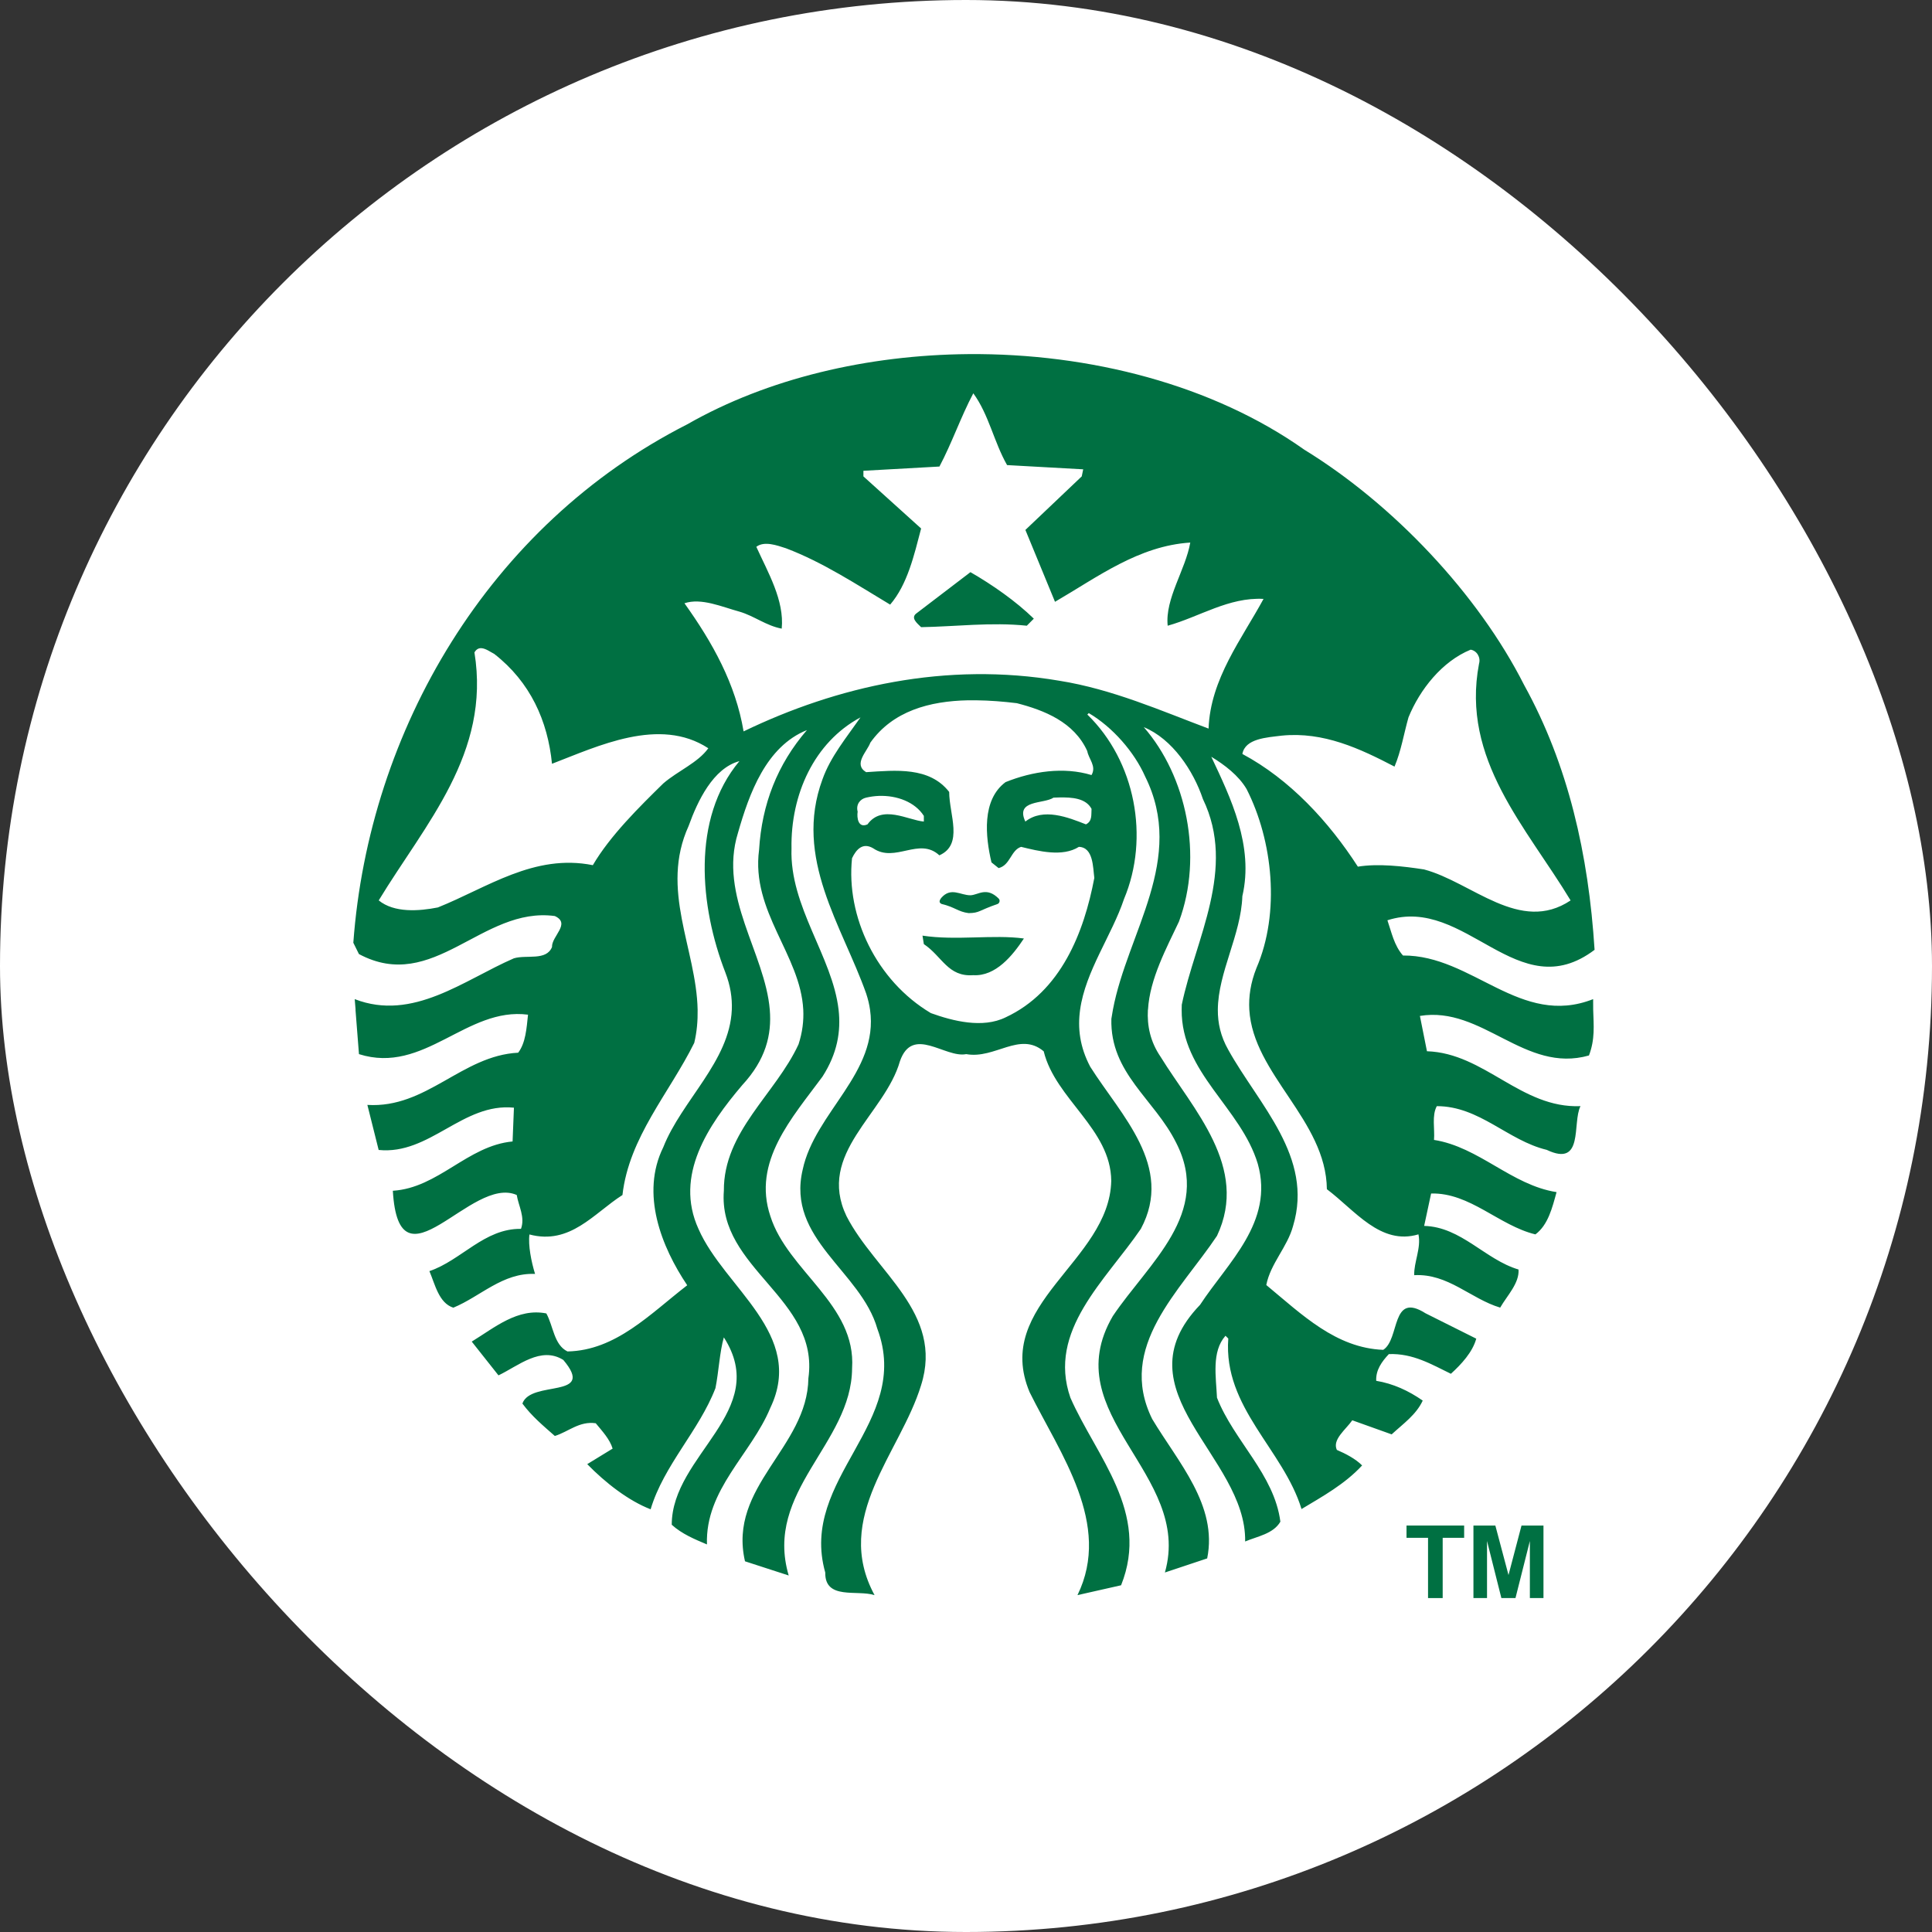
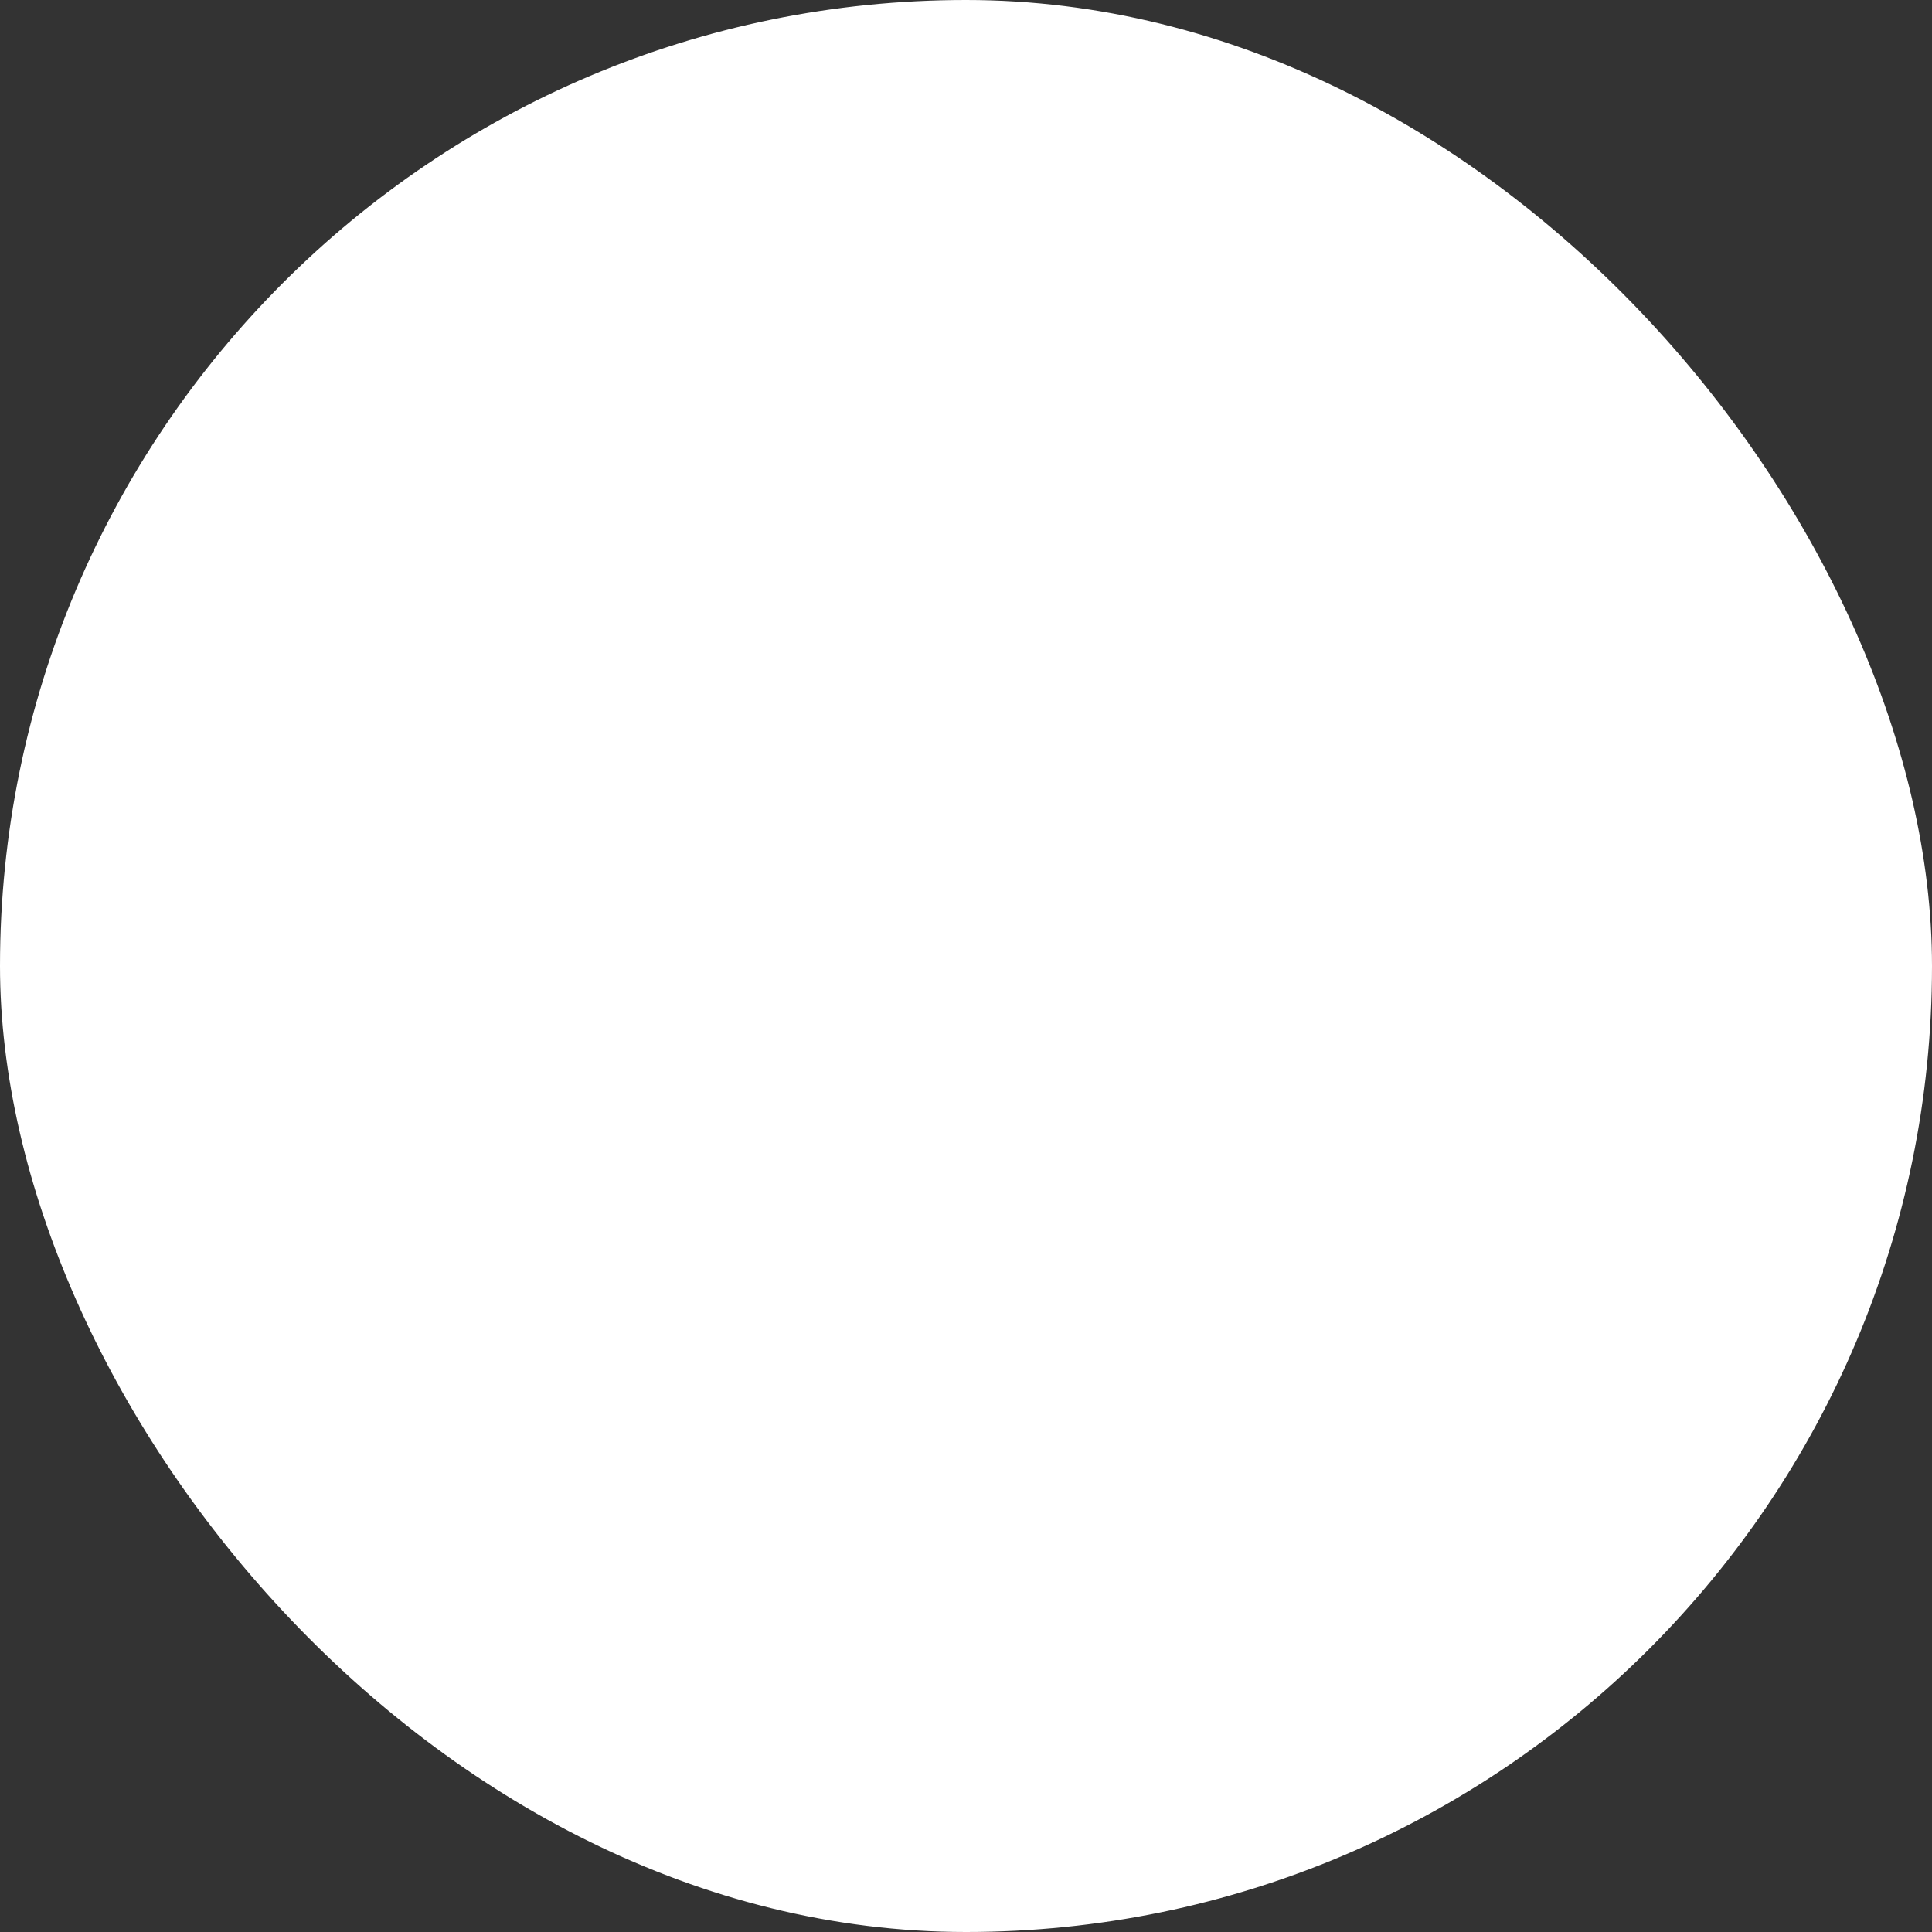
<svg xmlns="http://www.w3.org/2000/svg" fill="none" viewBox="0 0 100 100">
  <rect x="0" y="0" width="100" height="100" fill="#333333" stroke="none" />
  <rect width="100" height="100" rx="50" fill="#fff" />
  <g clip-path="url(#a)">
    <path d="m83 50.667c0 18.041-14.551 32.667-32.5 32.667-17.949 0-32.5-14.625-32.5-32.667 0-18.041 14.551-32.667 32.5-32.667s32.5 14.626 32.5 32.667z" fill="#fff" />
-     <path d="m50.229 29.614c1.144 0.659 2.358 1.508 3.281 2.408l-0.363 0.365c-1.823-0.194-3.743 0.048-5.471 0.075-0.193-0.195-0.581-0.487-0.219-0.731l2.772-2.116zm32.234 22.645c0.024 0.823 0.102 1.53-0.219 2.372-3.33 0.947-5.518-2.579-8.75-2.047l0.365 1.828c2.99 0.098 4.857 2.965 7.946 2.842-0.439 0.876 0.196 3.185-1.748 2.262-2.018-0.485-3.477-2.262-5.688-2.262-0.267 0.49-0.098 1.168-0.145 1.748 2.333 0.366 4.01 2.338 6.343 2.702-0.219 0.801-0.437 1.699-1.094 2.188-1.897-0.462-3.379-2.166-5.399-2.117l-0.36 1.678c1.92 0.049 3.16 1.748 4.885 2.257 0.048 0.708-0.585 1.341-0.95 1.972-1.532-0.46-2.699-1.776-4.449-1.679-0.024-0.659 0.367-1.408 0.219-2.113-1.965 0.585-3.283-1.242-4.74-2.337-0.042-3.585-3.816-5.936-4.015-9.294-0.038-0.669 0.064-1.384 0.369-2.152 1.24-2.868 0.851-6.591-0.509-9.264-0.413-0.704-1.145-1.259-1.828-1.673 0.998 2.116 2.215 4.616 1.608 7.216-0.07 2.008-1.255 3.937-1.269 5.873-0.005 0.69 0.143 1.381 0.54 2.078 1.581 2.848 4.426 5.543 3.356 9.114-0.294 1.097-1.17 1.945-1.388 3.062 1.85 1.532 3.599 3.258 6.053 3.355 0.874-0.558 0.389-3.035 2.188-1.893l2.627 1.314c-0.191 0.703-0.78 1.333-1.313 1.818-0.997-0.485-1.969-1.067-3.211-1.019-0.366 0.389-0.682 0.825-0.654 1.383 0.874 0.144 1.677 0.513 2.407 1.024-0.339 0.731-1 1.188-1.608 1.748l-2.038-0.729c-0.34 0.487-1.047 0.998-0.799 1.533 0.46 0.197 0.97 0.463 1.308 0.804-0.899 0.972-2.039 1.597-3.136 2.257-0.945-3.088-4.058-5.253-3.791-8.825l-0.145-0.144c-0.732 0.823-0.487 2.138-0.44 3.206 0.876 2.237 2.965 3.965 3.281 6.418-0.366 0.631-1.19 0.757-1.823 1.024 0.073-4.423-6.635-7.777-2.333-12.25 1.435-2.191 3.838-4.281 2.987-7.297-0.874-2.912-3.967-4.716-3.94-7.98l0.005-0.255c0.705-3.404 2.845-7.026 1.094-10.648-0.488-1.456-1.578-3.112-3.061-3.72 2.211 2.53 3.087 6.659 1.822 10.064-0.637 1.354-1.515 2.968-1.603 4.56h-0.005c-0.047 0.832 0.123 1.658 0.659 2.442 1.679 2.724 4.594 5.715 2.917 9.264-1.896 2.843-5.202 5.734-3.355 9.479 1.337 2.236 3.405 4.468 2.847 7.217l-2.188 0.729c1.458-5.128-5.689-8.14-2.697-13.27 1.847-2.747 5.151-5.324 3.281-8.969-1.118-2.259-3.428-3.596-3.355-6.418l0.08-0.474c0.753-4.003 3.796-7.793 1.668-12.07-0.559-1.263-1.677-2.551-2.917-3.281l-0.075 0.075c2.481 2.406 3.235 6.366 1.898 9.549-0.624 1.867-1.994 3.728-2.272 5.729-0.132 0.944-0.021 1.921 0.524 2.951 1.58 2.502 4.35 5.155 2.621 8.39-1.821 2.671-4.86 5.271-3.646 8.745 1.337 3.039 4.13 5.935 2.622 9.704l-2.257 0.51c1.798-3.673-0.898-7.317-2.477-10.503-1.921-4.57 4.128-6.758 4.225-10.937-0.023-2.697-2.89-4.228-3.496-6.707-1.241-1.047-2.527 0.416-4.01 0.145-1.095 0.22-2.777-1.508-3.431 0.365-0.779 2.745-4.325 4.764-2.767 8.02 1.483 2.894 5.053 5.01 3.86 8.755-1.068 3.498-4.594 6.828-2.407 10.863-0.898-0.291-2.576 0.266-2.552-1.169-1.385-4.886 4.521-7.732 2.697-12.615-0.849-2.991-4.717-4.643-3.865-8.241 0.629-2.961 3.952-5.031 3.486-8.275-0.038-0.272-0.105-0.55-0.2-0.839-1.24-3.5-3.771-7.001-2.262-11.087 0.414-1.167 1.241-2.163 1.968-3.206-2.407 1.288-3.621 4.011-3.571 6.782-0.105 3.013 2.121 5.594 2.437 8.351 0.125 1.113-0.058 2.252-0.834 3.461-1.579 2.142-3.643 4.401-2.697 7.222 0.9 2.845 4.449 4.569 4.23 7.876-0.024 3.912-4.57 6.348-3.281 10.723l-2.262-0.734c-0.898-3.888 3.233-5.877 3.281-9.474 0.585-4.136-4.691-5.671-4.375-9.704-0.023-3.064 2.674-5.004 3.865-7.581 0.204-0.627 0.272-1.22 0.245-1.788-0.146-2.849-2.713-5.077-2.287-8.28 0.143-2.358 0.946-4.424 2.477-6.197-2.114 0.849-2.987 3.282-3.571 5.324-1.013 3.275 1.405 6.22 1.648 9.154 0.107 1.296-0.209 2.584-1.428 3.901-1.751 2.063-3.527 4.667-2.263 7.441 1.339 3.06 5.545 5.442 3.72 9.259-0.995 2.407-3.378 4.229-3.281 7.072-0.631-0.268-1.287-0.534-1.823-1.019 0-3.621 5.151-5.883 2.697-9.699-0.217 0.753-0.264 1.776-0.434 2.627-0.852 2.213-2.674 3.985-3.356 6.272-1.14-0.44-2.333-1.365-3.281-2.337l1.314-0.804c-0.146-0.487-0.534-0.9-0.874-1.313-0.853-0.12-1.413 0.44-2.117 0.659-0.608-0.536-1.194-1.022-1.679-1.678 0.436-1.242 3.844-0.215 2.118-2.257-1.165-0.729-2.335 0.312-3.356 0.798l-1.384-1.748c1.191-0.729 2.379-1.752 3.861-1.458 0.365 0.657 0.391 1.624 1.094 1.968 2.504-0.049 4.278-1.943 6.198-3.426-1.338-1.991-2.427-4.739-1.238-7.147 0.952-2.413 3.433-4.444 3.546-7.112 0.025-0.607-0.069-1.246-0.335-1.933-1.312-3.379-1.775-7.946 0.729-10.937-1.361 0.366-2.164 2.063-2.627 3.351-1.505 3.3 0.399 6.356 0.464 9.519 0.009 0.569-0.037 1.139-0.175 1.713-1.289 2.601-3.377 4.883-3.716 7.875-1.483 0.946-2.701 2.601-4.814 2.042-0.074 0.558 0.096 1.41 0.29 2.042-1.676-0.07-2.819 1.165-4.23 1.748-0.752-0.241-0.947-1.213-1.238-1.893 1.652-0.558 2.843-2.214 4.74-2.187 0.22-0.611-0.123-1.17-0.22-1.753-2.359-1.047-6.098 5.176-6.413-0.219 2.357-0.146 3.864-2.334 6.198-2.552l0.07-1.748c-2.649-0.268-4.354 2.456-7.002 2.188l-0.584-2.332c3.063 0.191 4.889-2.554 7.806-2.702 0.388-0.51 0.434-1.263 0.509-1.968-3.185-0.415-5.37 3.114-8.75 2.042 0 0-0.117-1.469-0.18-2.297h0.005c-0.023-0.324-0.045-0.55-0.045-0.55 3.014 1.169 5.662-0.995 8.24-2.113 0.656-0.196 1.678 0.144 1.972-0.585-0.026-0.559 0.994-1.213 0.145-1.603-3.769-0.511-6.274 4.035-10.139 1.968l-0.29-0.585c0.804-10.985 7-21.606 17.281-26.832 4.164-2.38 9.337-3.592 14.554-3.636 6.296-0.052 12.657 1.599 17.39 4.949 4.596 2.819 8.992 7.465 11.377 12.181 2.282 4.132 3.332 8.768 3.645 13.704-3.987 3.013-6.662-2.838-10.723-1.529 0.219 0.633 0.34 1.288 0.804 1.823 3.599-0.025 6.077 3.743 9.844 2.258l0.003 0.549zm-45.802-13.53c-2.528-1.653-5.734-0.097-8.09 0.804-0.219-2.213-1.117-4.229-2.991-5.688-0.182-0.09-0.433-0.281-0.659-0.295-0.136-0.009-0.264 0.046-0.364 0.219 0.849 5.225-2.547 8.871-4.954 12.835 0.801 0.655 2.089 0.557 3.061 0.365 2.552-1.02 4.982-2.796 8.021-2.188 0.898-1.531 2.408-3.015 3.646-4.23 0.756-0.654 1.795-1.07 2.332-1.823zm7.731 3.281c-0.049 0.315 0.024 0.876 0.509 0.659 0.755-1.045 2.091-0.218 2.917-0.145v-0.294c-0.453-0.712-1.385-1.069-2.332-1.034-0.218 0.008-0.441 0.04-0.654 0.089-0.317 0.07-0.537 0.36-0.44 0.724zm11.886-3.131c-0.679-1.508-2.234-2.118-3.646-2.482-0.692-0.085-1.41-0.143-2.123-0.15-0.134-0.001-0.267-3e-3 -0.4 0-1.993 0.04-3.896 0.552-5.06 2.192-0.167 0.463-0.901 1.113-0.219 1.528 1.532-0.098 3.279-0.29 4.3 1.024 0 1.168 0.754 2.722-0.509 3.281-1.047-0.969-2.287 0.413-3.426-0.365-0.536-0.316-0.875 0.053-1.094 0.515-0.317 3.013 1.261 6.339 4.08 8.016 1.143 0.412 2.679 0.804 3.871 0.219 2.868-1.335 4.056-4.396 4.59-7.216-0.072-0.537-0.046-1.583-0.799-1.608-0.85 0.538-2.09 0.22-2.991 0-0.533 0.172-0.557 0.951-1.164 1.099l-0.369-0.295c-0.316-1.335-0.512-3.232 0.729-4.155 1.387-0.559 3.015-0.803 4.449-0.365 0.268-0.462-0.146-0.825-0.22-1.238zm-1.463 2.397c-0.096 0.002-0.19 0.007-0.285 0.01-0.509 0.34-1.994 0.096-1.458 1.238 0.924-0.731 2.212-0.219 3.136 0.145 0.342-0.17 0.267-0.51 0.29-0.803-0.296-0.552-1.005-0.604-1.683-0.59zm10.583-10.277c-1.799-0.096-3.306 0.926-4.959 1.388-0.144-1.407 0.925-2.892 1.169-4.304-2.673 0.172-4.79 1.781-7.001 3.066-0.512-1.236-1.025-2.479-1.533-3.72l2.917-2.772 0.075-0.365-3.94-0.219c-0.679-1.189-0.946-2.621-1.748-3.715-0.656 1.24-1.097 2.551-1.753 3.79l-3.935 0.22v0.29l2.987 2.697c-0.365 1.386-0.704 2.892-1.603 3.94-1.75-1.048-3.475-2.189-5.394-2.917-0.462-0.149-1.12-0.391-1.533-0.075 0.607 1.337 1.457 2.776 1.314 4.235-0.802-0.148-1.433-0.662-2.187-0.879-0.902-0.246-1.972-0.727-2.847-0.434 1.459 2.041 2.649 4.176 3.061 6.632 4.839-2.336 10.483-3.62 16.341-2.622 2.746 0.437 5.271 1.556 7.726 2.477 0.096-2.575 1.724-4.644 2.845-6.712zm8.31 14.003c2.478 0.656 4.963 3.355 7.586 1.604-2.285-3.791-5.685-7.293-4.74-12.25 0.099-0.338-0.12-0.681-0.434-0.729-1.482 0.606-2.63 2.066-3.216 3.501-0.241 0.849-0.384 1.751-0.724 2.551-1.776-0.924-3.67-1.819-5.833-1.603-0.78 0.097-1.898 0.148-2.042 0.949 2.455 1.312 4.474 3.501 5.978 5.833 1.048-0.171 2.332-0.025 3.426 0.144zm-25.96 3.426 0.07 0.439c0.95 0.633 1.242 1.705 2.557 1.608 1.166 0.069 2.041-1.023 2.622-1.898-1.578-0.218-3.498 0.119-5.249-0.149zm1.313-1.968c0.047 0.195-0.12 0.486 0.145 0.585 0.778-0.169 2.187 0.414 2.622-0.51-0.303-0.34-0.798-0.494-1.318-0.494-0.519 0-1.058 0.151-1.448 0.419z" fill="#007042" />
-     <path d="m47.75 45.617h5.33v2.19h-5.33v-2.19z" fill="#fff" opacity=".99" />
    <path d="m48.735 46.788c0.689 0.163 0.859 0.407 1.403 0.475 0.579-0.01 0.495-0.128 1.504-0.476 0.066-0.023 0.157-0.17 0.044-0.282-0.627-0.622-1.06-0.178-1.453-0.166-0.521 0.006-1.01-0.446-1.519 0.141-0.087 0.119-0.132 0.236 0.019 0.307z" fill="#007042" />
-     <path d="m73.915 82.716v-3.119h-1.114v-0.635h2.983v0.635h-1.111v3.119h-0.758z" fill="#007042" />
-     <path d="m76.265 82.716v-3.754h1.134l0.681 2.561 0.673-2.561h1.137v3.754h-0.704v-2.955l-0.745 2.955h-0.73l-0.743-2.955v2.955h-0.704z" fill="#007042" />
  </g>
  <defs>
    <clipPath id="a">
-       <rect x="18" y="18" width="65" height="65.333" fill="#fff" />
-     </clipPath>
+       </clipPath>
  </defs>
</svg>